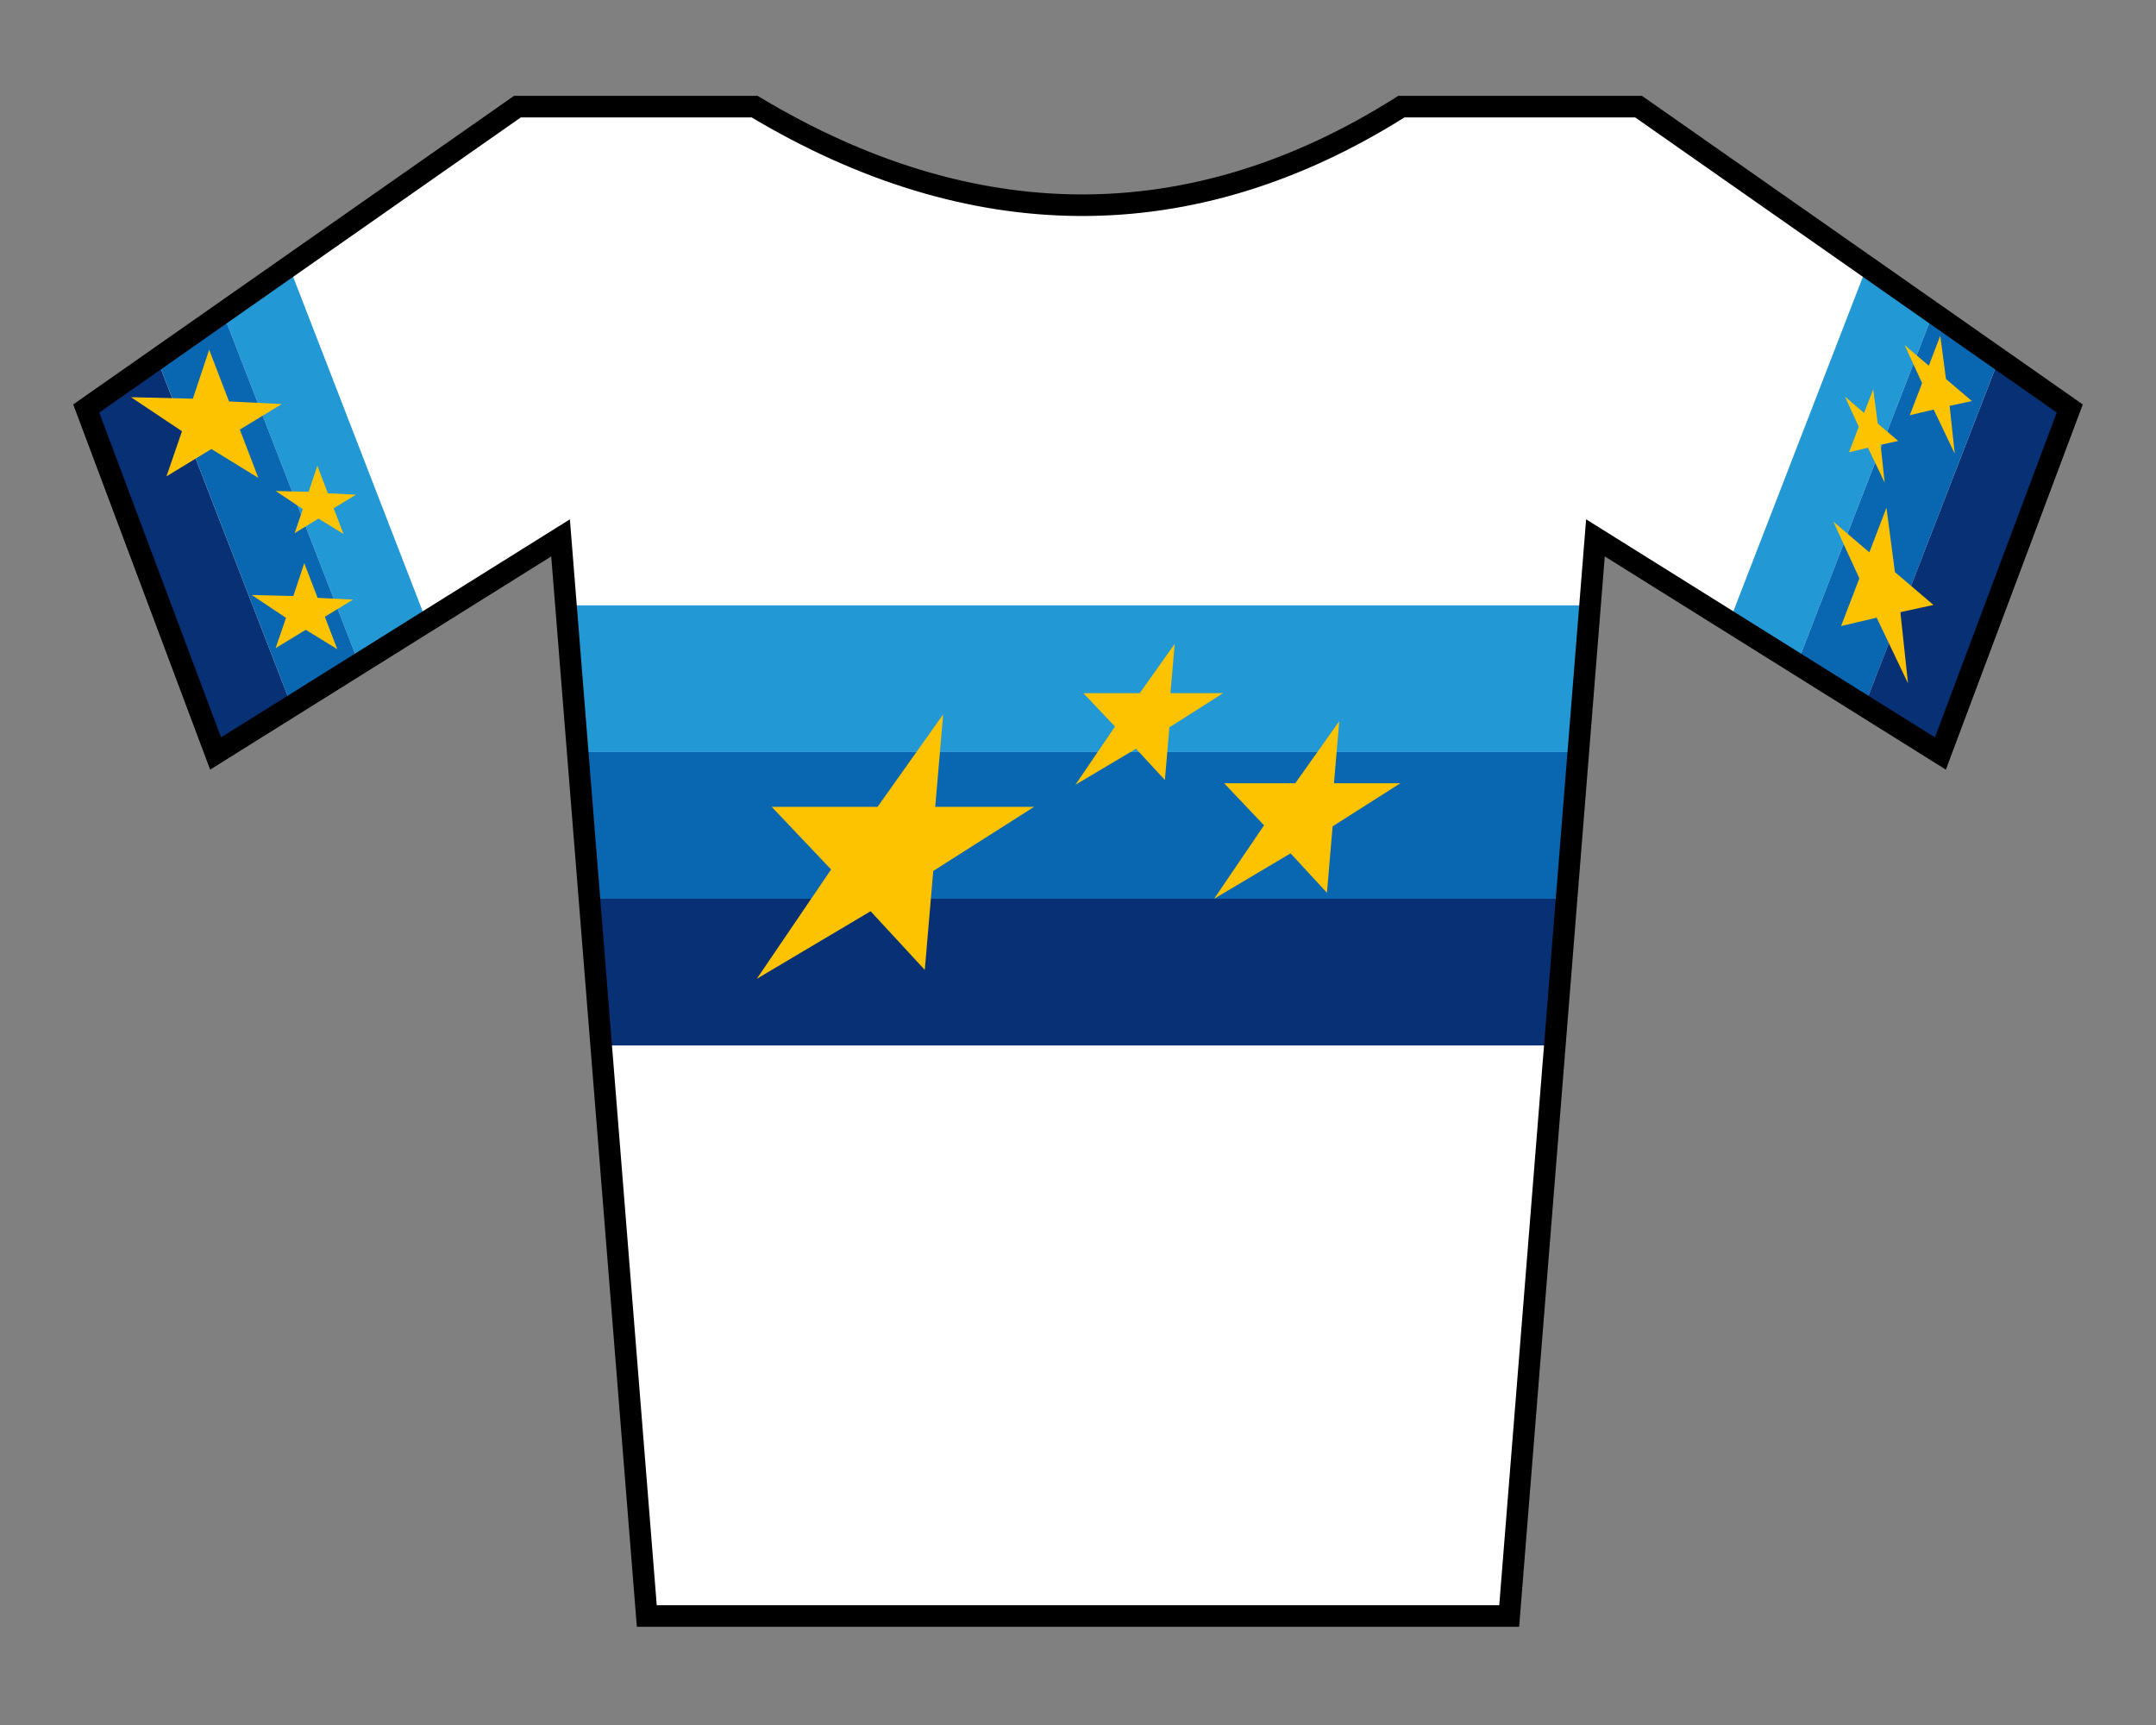
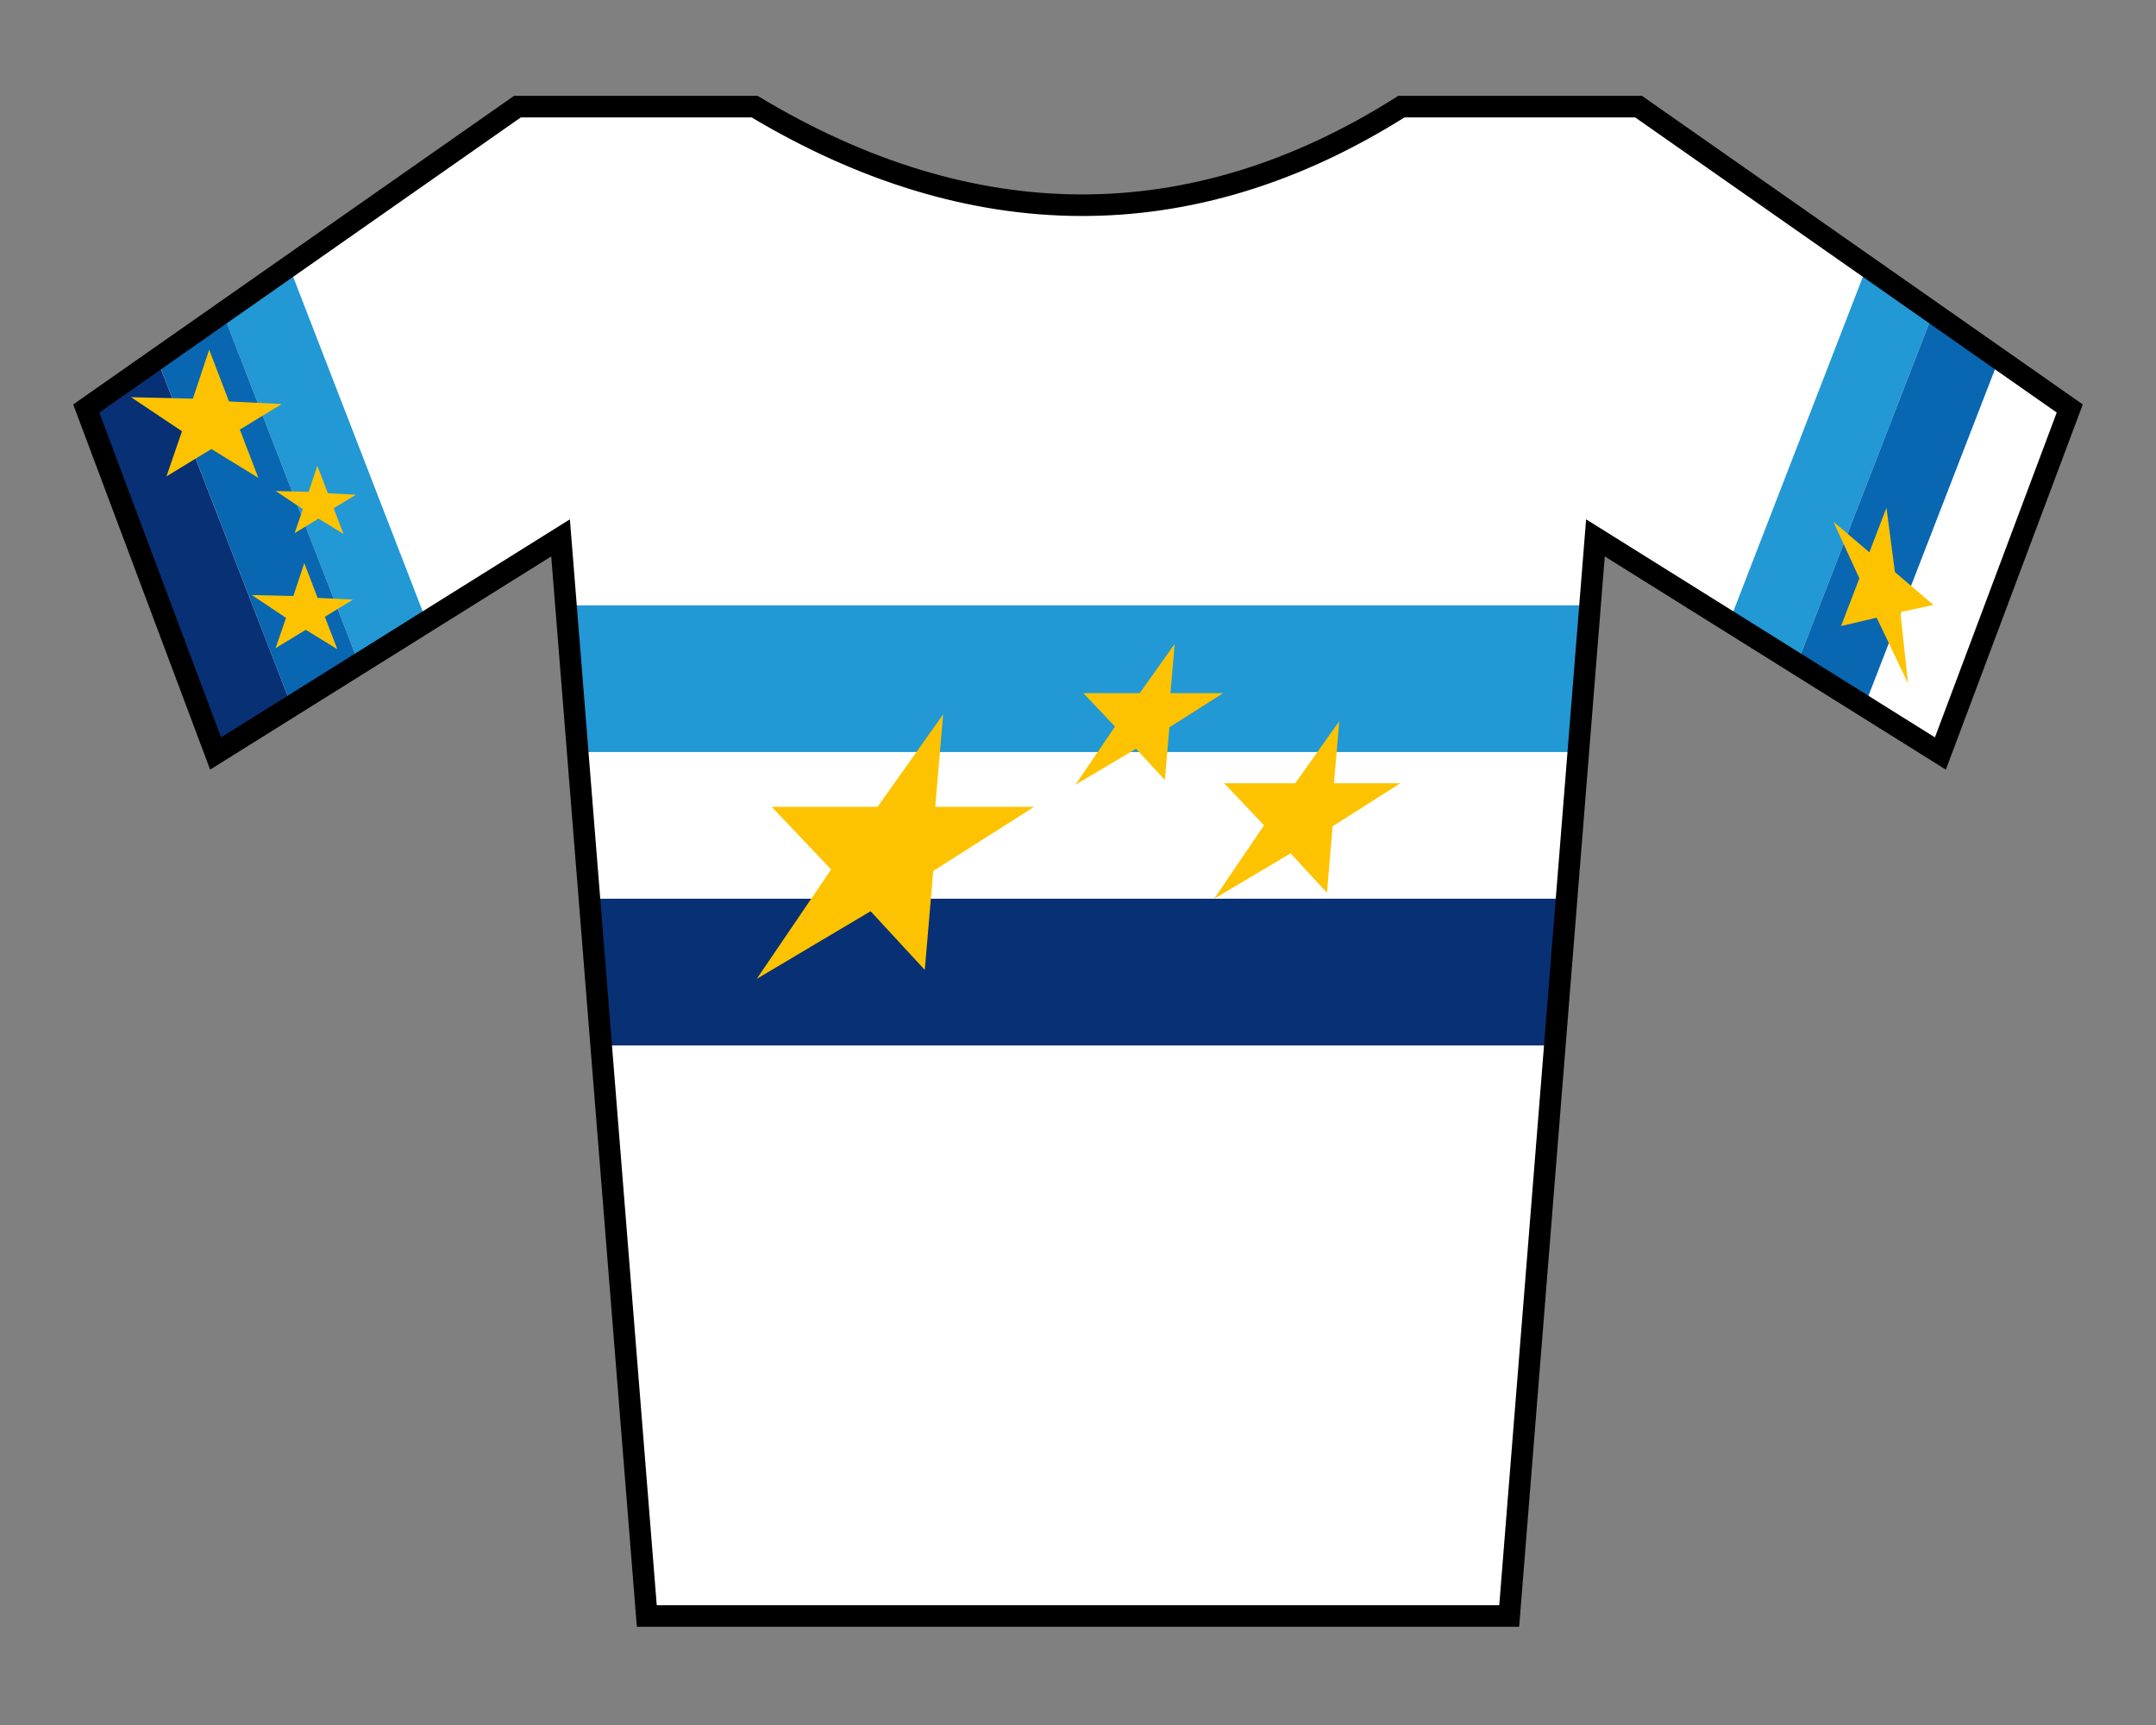
<svg xmlns="http://www.w3.org/2000/svg" version="1.1" id="Calque_1" x="0px" y="0px" width="250px" height="200px" viewBox="0 0 250 200" enable-background="new 0 0 250 200" xml:space="preserve">
  <rect x="0" y="0" width="250" height="200" fill="#808080" stroke="none" />
  <path fill="#FFFFFF" d="M10,47.362l15,40l40-25l10,125h100l10-125l40,25l15-40l-50-35h-27.5c-24.467,15.478-50,15-75,0H60L10,47.362  z" />
  <g>
    <polygon fill="#2298D5" points="184.624,70.187 64.834,70.187 66.528,87.195 66.528,87.195 183.065,87.195  " />
  </g>
  <g>
    <path fill="#2298D5" d="M33.531,30.906l-7.688,5.375l15.781,40.688l7.844-4.906L33.53,30.903L33.531,30.906z" />
    <path fill="#0966B1" d="M25.844,36.28l-7.625,5.344l15.594,40.25l7.813-4.906L25.844,36.28L25.844,36.28z" />
    <path fill="#083074" d="M18.5,42.375l-3.031,1.188l-5,3.5l15.375,39.625l0.688-0.25l7.281-4.563L18.5,42.375z" />
    <path fill="#2298D5" d="M216.471,30.906l-15.938,41.16l7.844,4.906l15.781-40.688l-7.688-5.375L216.471,30.906z" />
    <path fill="#0966B1" d="M224.16,36.28l-15.781,40.688l7.813,4.906l15.595-40.25L224.16,36.28L224.16,36.28z" />
-     <path fill="#083074" d="M231.5,42.375l-15.313,39.5l7.281,4.563l0.688,0.25l15.375-39.625l-5-3.5L231.5,42.375z" />
  </g>
  <g>
-     <polygon fill="#0966B1" points="183.041,87.195 66.751,87.195 68.396,104.203 68.396,104.203 181.528,104.203  " />
-   </g>
+     </g>
  <g>
    <polygon fill="#083074" points="181.438,104.203 68.562,104.203 70.158,121.212 70.158,121.212 179.969,121.212  " />
  </g>
  <path fill="none" stroke="#000000" stroke-width="2.5" d="M10,47.362l15,40l40-25l10,125h100l10-125l40,25l15-40l-50-35h-27.5  c-24.467,15.478-50,15-75,0H60L10,47.362z" />
  <g>
    <polyline fill="#FDC300" points="101.758,93.545 89.48,93.545 96.371,100.809 87.751,113.488 100.951,105.65 107.234,112.453    108.215,100.98 119.915,93.545 108.445,93.545 109.367,82.824  " />
    <polyline fill="#FDC300" points="132.158,80.368 125.619,80.368 129.289,84.237 124.699,90.99 131.729,86.815 135.075,90.438    135.598,84.328 141.829,80.368 135.72,80.368 136.211,74.658  " />
    <polyline fill="#FDC300" points="150.189,90.812 141.945,90.812 146.572,95.689 140.785,104.203 149.647,98.94 153.867,103.508    154.525,95.805 162.382,90.812 154.68,90.812 155.299,83.612  " />
  </g>
  <g>
    <polyline fill="#FDC300" points="215.604,67.054 213.48,72.586 217.608,71.615 221.244,79.224 220.358,70.973 224.195,70.14    219.727,66.328 218.744,58.871 216.761,64.04 212.585,60.475  " />
-     <polyline fill="#FDC300" points="215.536,49.482 214.404,52.43 216.603,51.912 218.54,55.964 218.067,51.57 220.111,51.126    217.731,49.096 217.209,45.125 216.151,47.878 213.928,45.979  " />
-     <polyline fill="#FDC300" points="222.876,44.425 221.451,48.14 224.224,47.488 226.665,52.596 226.069,47.057 228.646,46.497    225.646,43.938 224.986,38.93 223.653,42.401 220.85,40.008  " />
  </g>
  <g>
    <polyline fill="#FDC300" points="26.555,46.542 24.254,40.549 22.364,46.224 15.196,46.051 21.102,50 19.301,55.233 24.509,52.061    29.958,55.406 27.809,49.807 32.676,46.846  " />
    <polyline fill="#FDC300" points="38.022,57.19 36.797,53.999 35.791,57.021 31.972,56.929 35.118,59.032 34.159,61.818    36.933,60.129 39.834,61.911 38.69,58.929 41.282,57.353  " />
    <polyline fill="#FDC300" points="36.827,69.316 35.283,65.292 34.014,69.102 29.2,68.986 33.166,71.638 31.956,75.15    35.454,73.021 39.112,75.268 37.669,71.508 40.938,69.52  " />
  </g>
</svg>